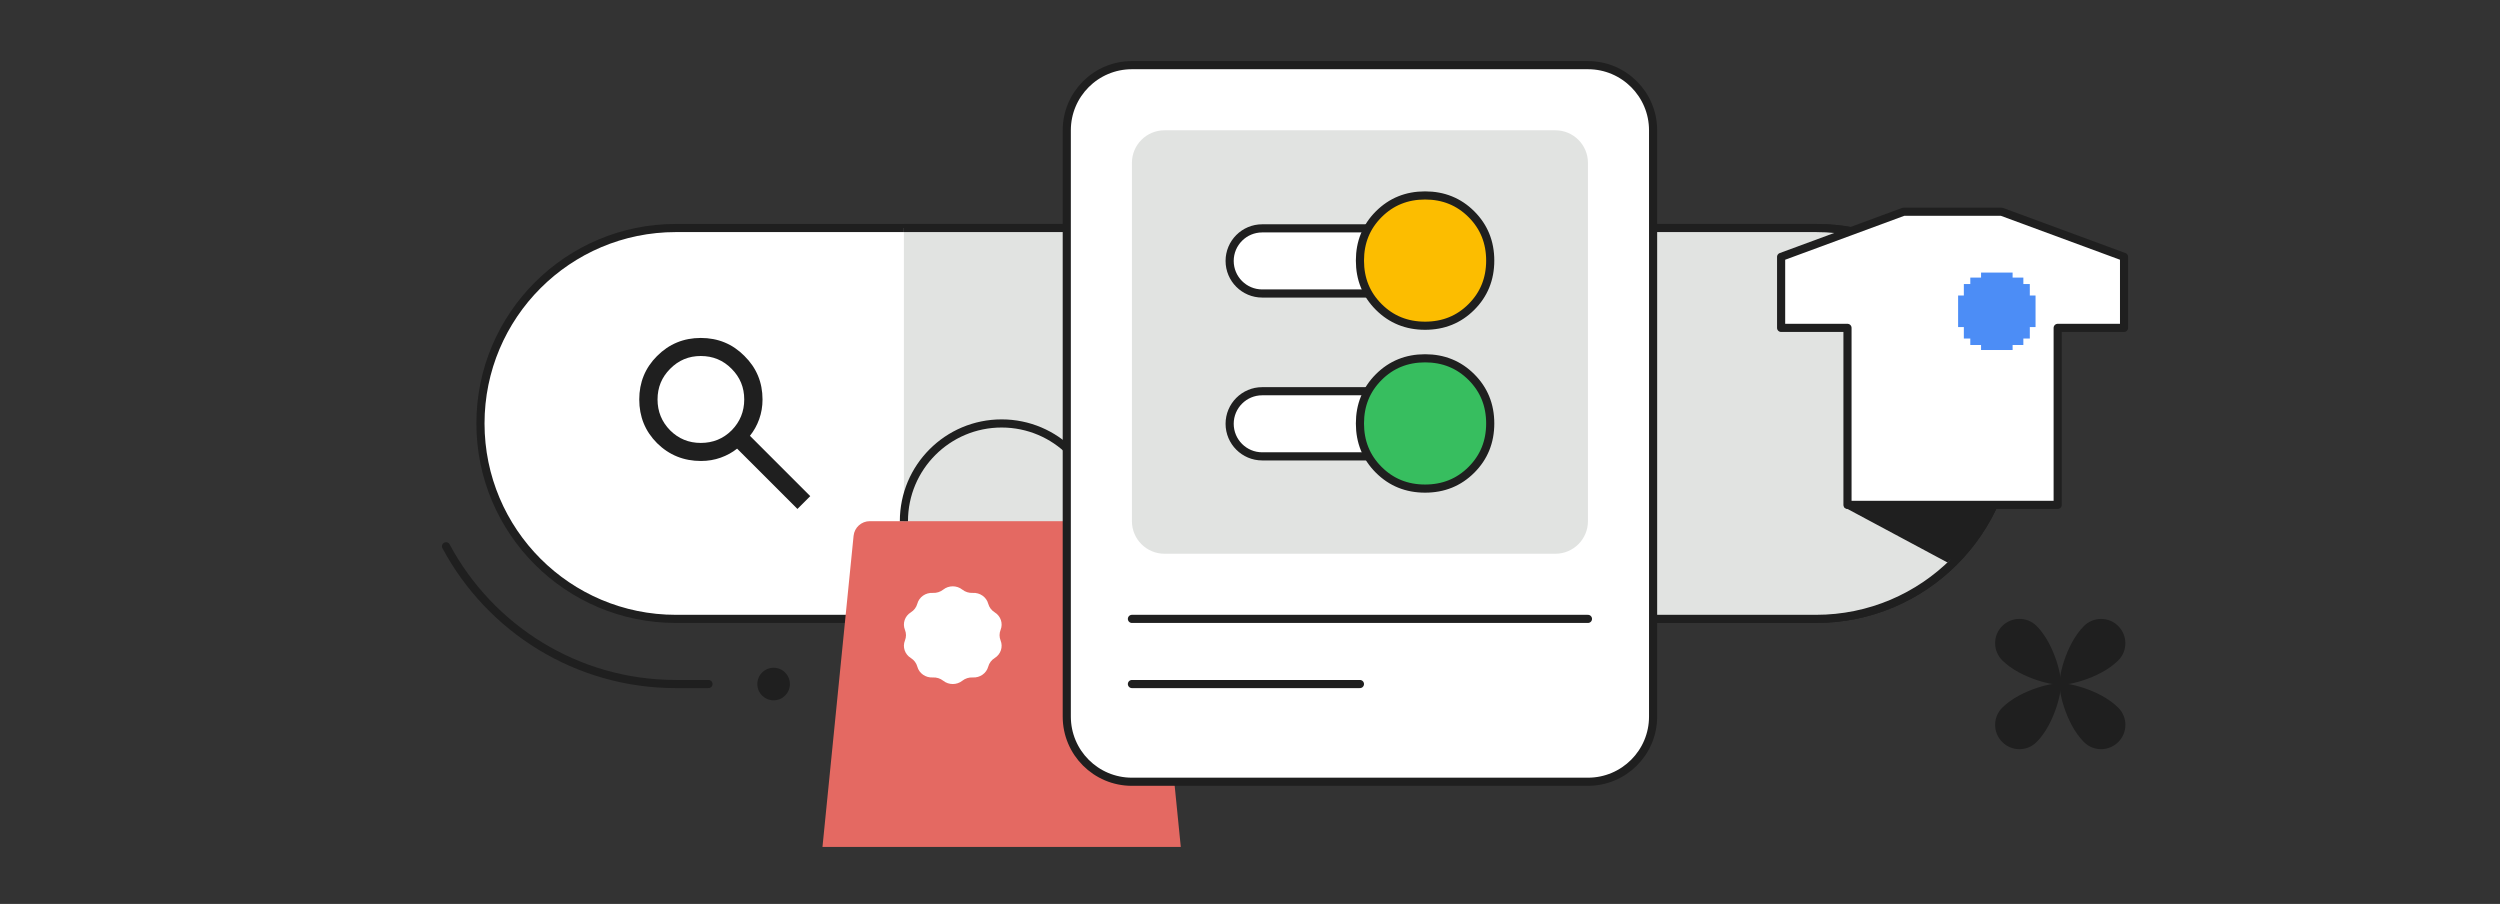
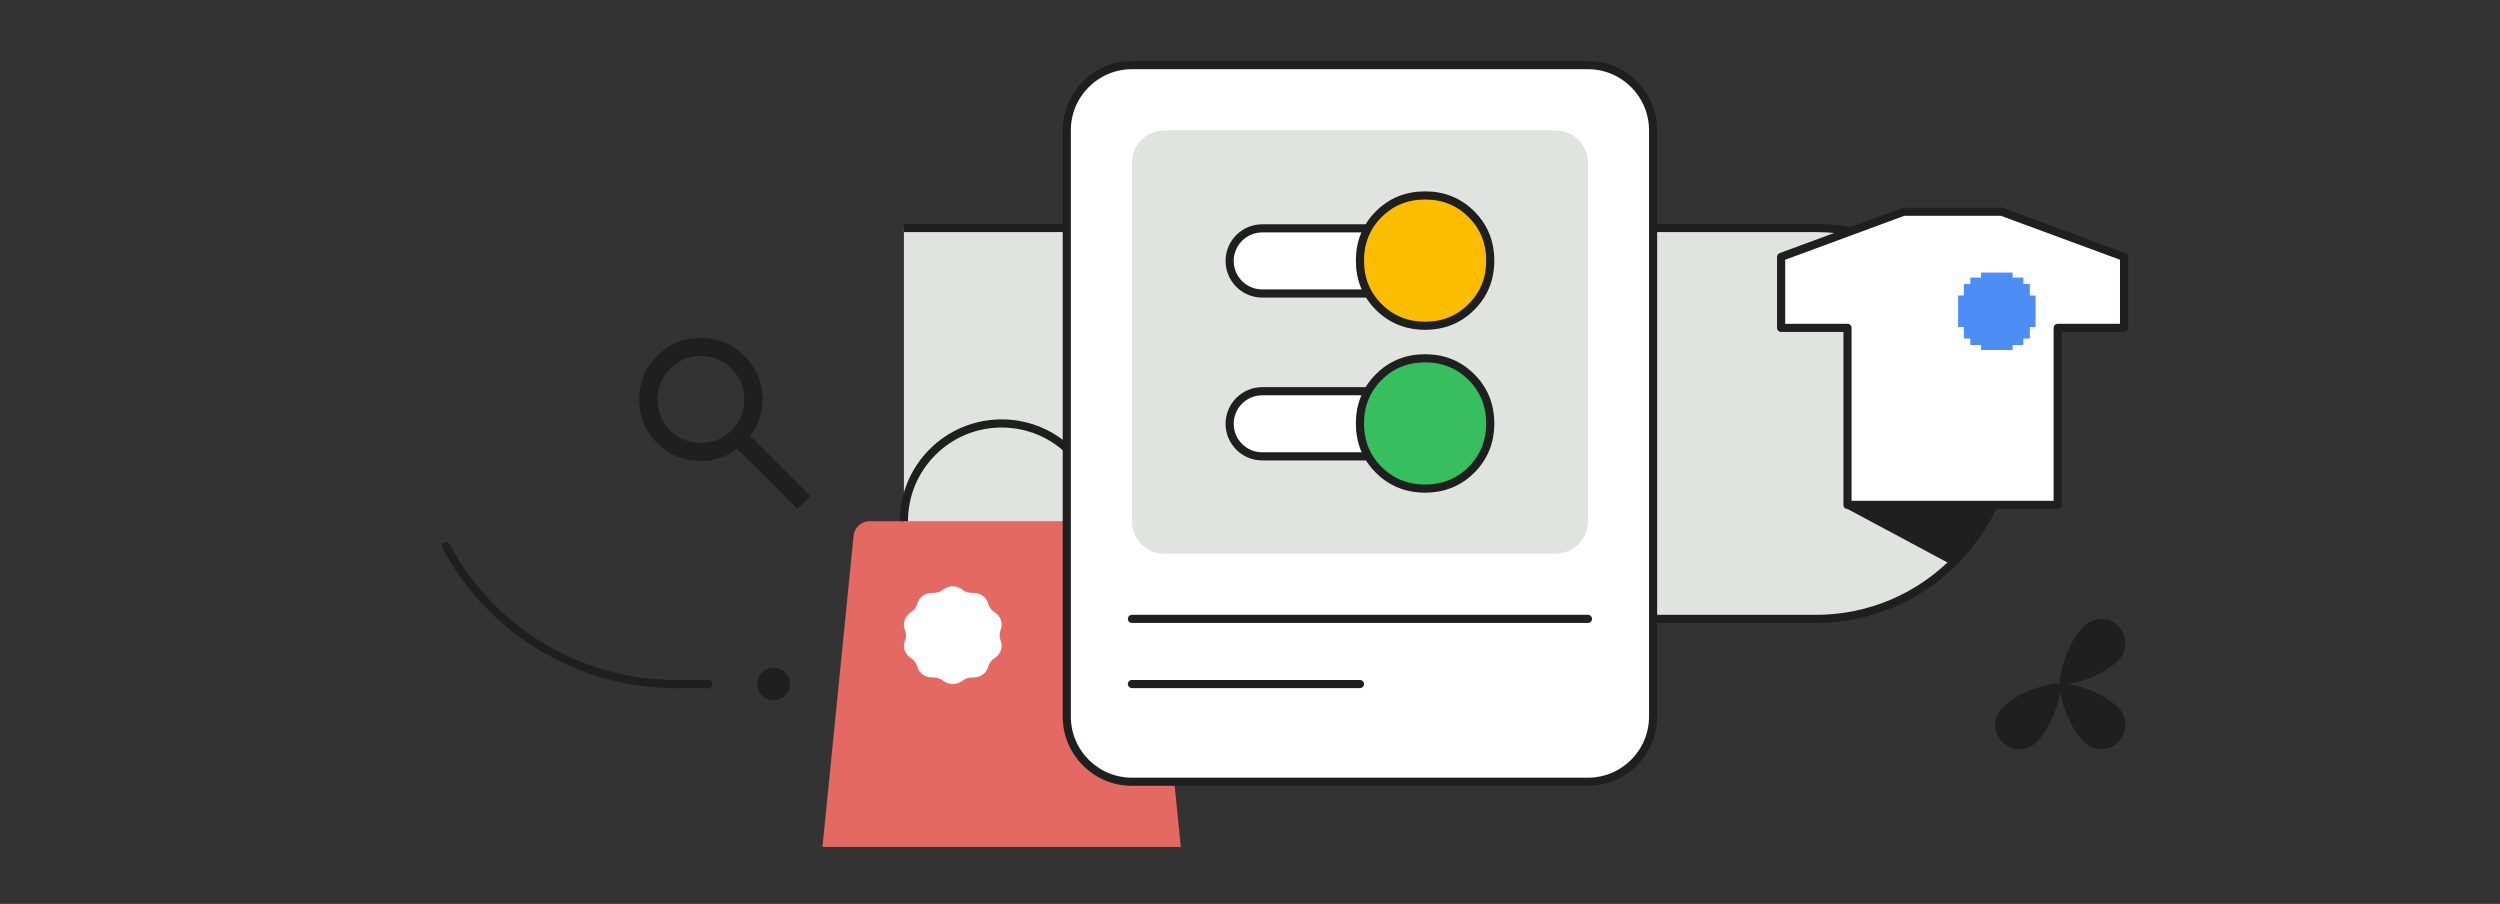
<svg xmlns="http://www.w3.org/2000/svg" width="307" height="111" viewBox="0 0 307 111" fill="none">
  <rect x="0" y="0" width="307" height="111" fill="#333333" stroke="none" />
-   <path d="M223 28H83C69.745 28 59 38.745 59 52C59 65.255 69.745 76 83 76H223C236.255 76 247 65.255 247 52C247 38.745 236.255 28 223 28Z" fill="white" stroke="#1F1F1F" />
  <path d="M111 28H223C236.255 28 247 38.745 247 52C247 65.255 236.255 76 223 76H111" fill="#E1E3E1" />
  <path d="M111 28H223C236.255 28 247 38.745 247 52C247 65.255 236.255 76 223 76H111" stroke="#1F1F1F" />
  <g clip-path="url(#clip0_4153_20939)">
    <path d="M97.925 62.5L90.517 55.092C89.933 55.558 89.263 55.928 88.504 56.2C87.746 56.472 86.939 56.608 86.083 56.608C83.964 56.608 82.165 55.879 80.688 54.421C79.229 52.962 78.5 51.174 78.5 49.054C78.5 46.954 79.229 45.175 80.688 43.717C82.165 42.239 83.954 41.5 86.054 41.5C88.174 41.5 89.963 42.239 91.421 43.717C92.899 45.175 93.638 46.954 93.638 49.054C93.638 49.91 93.501 50.717 93.229 51.475C92.957 52.233 92.578 52.914 92.092 53.517L99.5 60.925L97.925 62.5ZM86.054 54.392C87.551 54.392 88.815 53.876 89.846 52.846C90.876 51.796 91.392 50.532 91.392 49.054C91.392 47.576 90.876 46.322 89.846 45.292C88.815 44.242 87.551 43.717 86.054 43.717C84.576 43.717 83.322 44.242 82.292 45.292C81.261 46.322 80.746 47.576 80.746 49.054C80.746 50.532 81.261 51.796 82.292 52.846C83.322 53.876 84.576 54.392 86.054 54.392Z" fill="#1F1F1F" />
  </g>
-   <path d="M255.904 91.122C253.565 88.782 252.683 84.312 252.999 83.996C253.316 83.679 257.783 84.562 260.122 86.902C261.292 88.072 261.292 89.962 260.122 91.122C258.952 92.292 257.064 92.292 255.904 91.122Z" fill="#1F1F1F" />
-   <path d="M250.095 76.87C252.434 79.21 253.316 83.68 253 83.996C252.684 84.313 248.216 83.43 245.877 81.09C244.708 79.92 244.708 78.03 245.877 76.87C247.047 75.709 248.935 75.709 250.095 76.87Z" fill="#1F1F1F" />
+   <path d="M255.904 91.122C253.565 88.782 252.683 84.312 252.999 83.996C253.316 83.679 257.783 84.562 260.122 86.902C261.292 88.072 261.292 89.962 260.122 91.122C258.952 92.292 257.064 92.292 255.904 91.122" fill="#1F1F1F" />
  <path d="M245.877 86.902C248.216 84.562 252.684 83.679 253 83.996C253.316 84.313 252.434 88.782 250.095 91.122C248.926 92.292 247.037 92.292 245.877 91.122C244.708 89.961 244.708 88.072 245.877 86.902Z" fill="#1F1F1F" />
  <path d="M260.122 81.1C257.783 83.439 253.316 84.323 252.999 84.005C252.683 83.689 253.565 79.219 255.904 76.879C257.074 75.71 258.962 75.71 260.122 76.879C261.282 78.049 261.292 79.93 260.122 81.1Z" fill="#1F1F1F" />
  <path d="M226.999 62L239.108 68.485C242.455 65.98 244.901 62.486 246.137 58.556L243.096 48.05L227 52.501L226.999 62Z" fill="#1F1F1F" stroke="#1F1F1F" />
  <path fill-rule="evenodd" clip-rule="evenodd" d="M233.761 26L218.721 31.547V40.264H226.872V62H252.683V40.264H260.834V31.547L245.793 26H233.761Z" fill="white" stroke="#1F1F1F" stroke-linejoin="round" />
  <path d="M247.148 33.472H243.274V34.088H241.953V34.88H241.16V36.289H240.456V40.164H241.16V41.572H241.953V42.365H243.274V42.981H247.148V42.365H248.468V41.572H249.261V40.164H249.965V36.289H249.261V34.88H248.468V34.088H247.148V33.472Z" fill="#4C8DF6" />
  <path d="M54.772 67.084C60.163 77.151 70.781 84 83.001 84H87.001" stroke="#1F1F1F" stroke-linecap="round" />
  <path d="M95 86C96.105 86 97 85.105 97 84C97 82.895 96.105 82 95 82C93.895 82 93 82.895 93 84C93 85.105 93.895 86 95 86Z" fill="#1F1F1F" />
  <path d="M139.19 64H106.81C105.782 64 104.922 64.779 104.82 65.801L101 104H145L141.18 65.801C141.078 64.779 140.217 64 139.19 64Z" fill="#E46962" />
  <path d="M111 64C111 57.373 116.373 52 123 52C129.627 52 135 57.373 135 64" stroke="#1F1F1F" />
  <path d="M115.827 72.406C116.509 71.865 117.492 71.865 118.174 72.406C118.534 72.691 118.992 72.835 119.457 72.808C120.338 72.758 121.133 73.315 121.355 74.14C121.472 74.575 121.756 74.951 122.148 75.194C122.891 75.653 123.195 76.556 122.873 77.349C122.703 77.768 122.703 78.233 122.873 78.651C123.195 79.444 122.891 80.347 122.148 80.806C121.756 81.048 121.473 81.425 121.355 81.86C121.132 82.685 120.337 83.242 119.457 83.192C118.992 83.165 118.534 83.309 118.174 83.594C117.492 84.135 116.509 84.135 115.827 83.594C115.467 83.309 115.009 83.165 114.544 83.192C113.663 83.242 112.868 82.685 112.646 81.86C112.529 81.425 112.245 81.049 111.853 80.806C111.11 80.347 110.806 79.444 111.128 78.651C111.298 78.232 111.298 77.767 111.128 77.349C110.806 76.556 111.11 75.653 111.853 75.194C112.245 74.952 112.528 74.575 112.646 74.14C112.869 73.315 113.664 72.758 114.544 72.808C115.009 72.835 115.467 72.691 115.827 72.406Z" fill="white" />
  <path d="M195 8H139C134.582 8 131 11.582 131 16V88C131 92.418 134.582 96 139 96H195C199.418 96 203 92.418 203 88V16C203 11.582 199.418 8 195 8Z" fill="white" stroke="#1F1F1F" />
  <path d="M191 16H143C140.791 16 139 17.791 139 20V64C139 66.209 140.791 68 143 68H191C193.209 68 195 66.209 195 64V20C195 17.791 193.209 16 191 16Z" fill="#E1E3E1" />
  <path d="M155 28.042H175V36.042H155C152.792 36.042 151 34.25 151 32.042C151 29.834 152.792 28.042 155 28.042Z" fill="white" stroke="#1F1F1F" />
  <path d="M175 24C172.744 24 170.846 24.769 169.308 26.308C167.77 27.847 167 29.744 167 32C167 34.256 167.769 36.154 169.308 37.692C170.847 39.23 172.744 40 175 40C177.256 40 179.154 39.231 180.692 37.692C182.23 36.153 183 34.256 183 32C183 29.744 182.231 27.846 180.692 26.308C179.153 24.77 177.256 24 175 24Z" fill="#FCBD00" stroke="#1F1F1F" stroke-linecap="round" stroke-linejoin="round" />
  <path d="M155 48.042H175V56.042H155C152.792 56.042 151 54.25 151 52.042C151 49.834 152.792 48.042 155 48.042Z" fill="white" stroke="#1F1F1F" />
  <path d="M175 44C172.744 44 170.846 44.769 169.308 46.308C167.77 47.847 167 49.744 167 52C167 54.256 167.769 56.154 169.308 57.692C170.847 59.23 172.744 60 175 60C177.256 60 179.154 59.231 180.692 57.692C182.23 56.153 183 54.256 183 52C183 49.744 182.231 47.846 180.692 46.308C179.153 44.77 177.256 44 175 44Z" fill="#37BE5F" stroke="#1F1F1F" stroke-linecap="round" stroke-linejoin="round" />
  <path d="M139 84H167" stroke="#1F1F1F" stroke-linecap="round" />
  <path d="M139 76H195" stroke="#1F1F1F" stroke-linecap="round" />
  <defs>
    <clipPath id="clip0_4153_20939">
      <rect width="28" height="28" fill="white" transform="translate(75 38)" />
    </clipPath>
  </defs>
</svg>